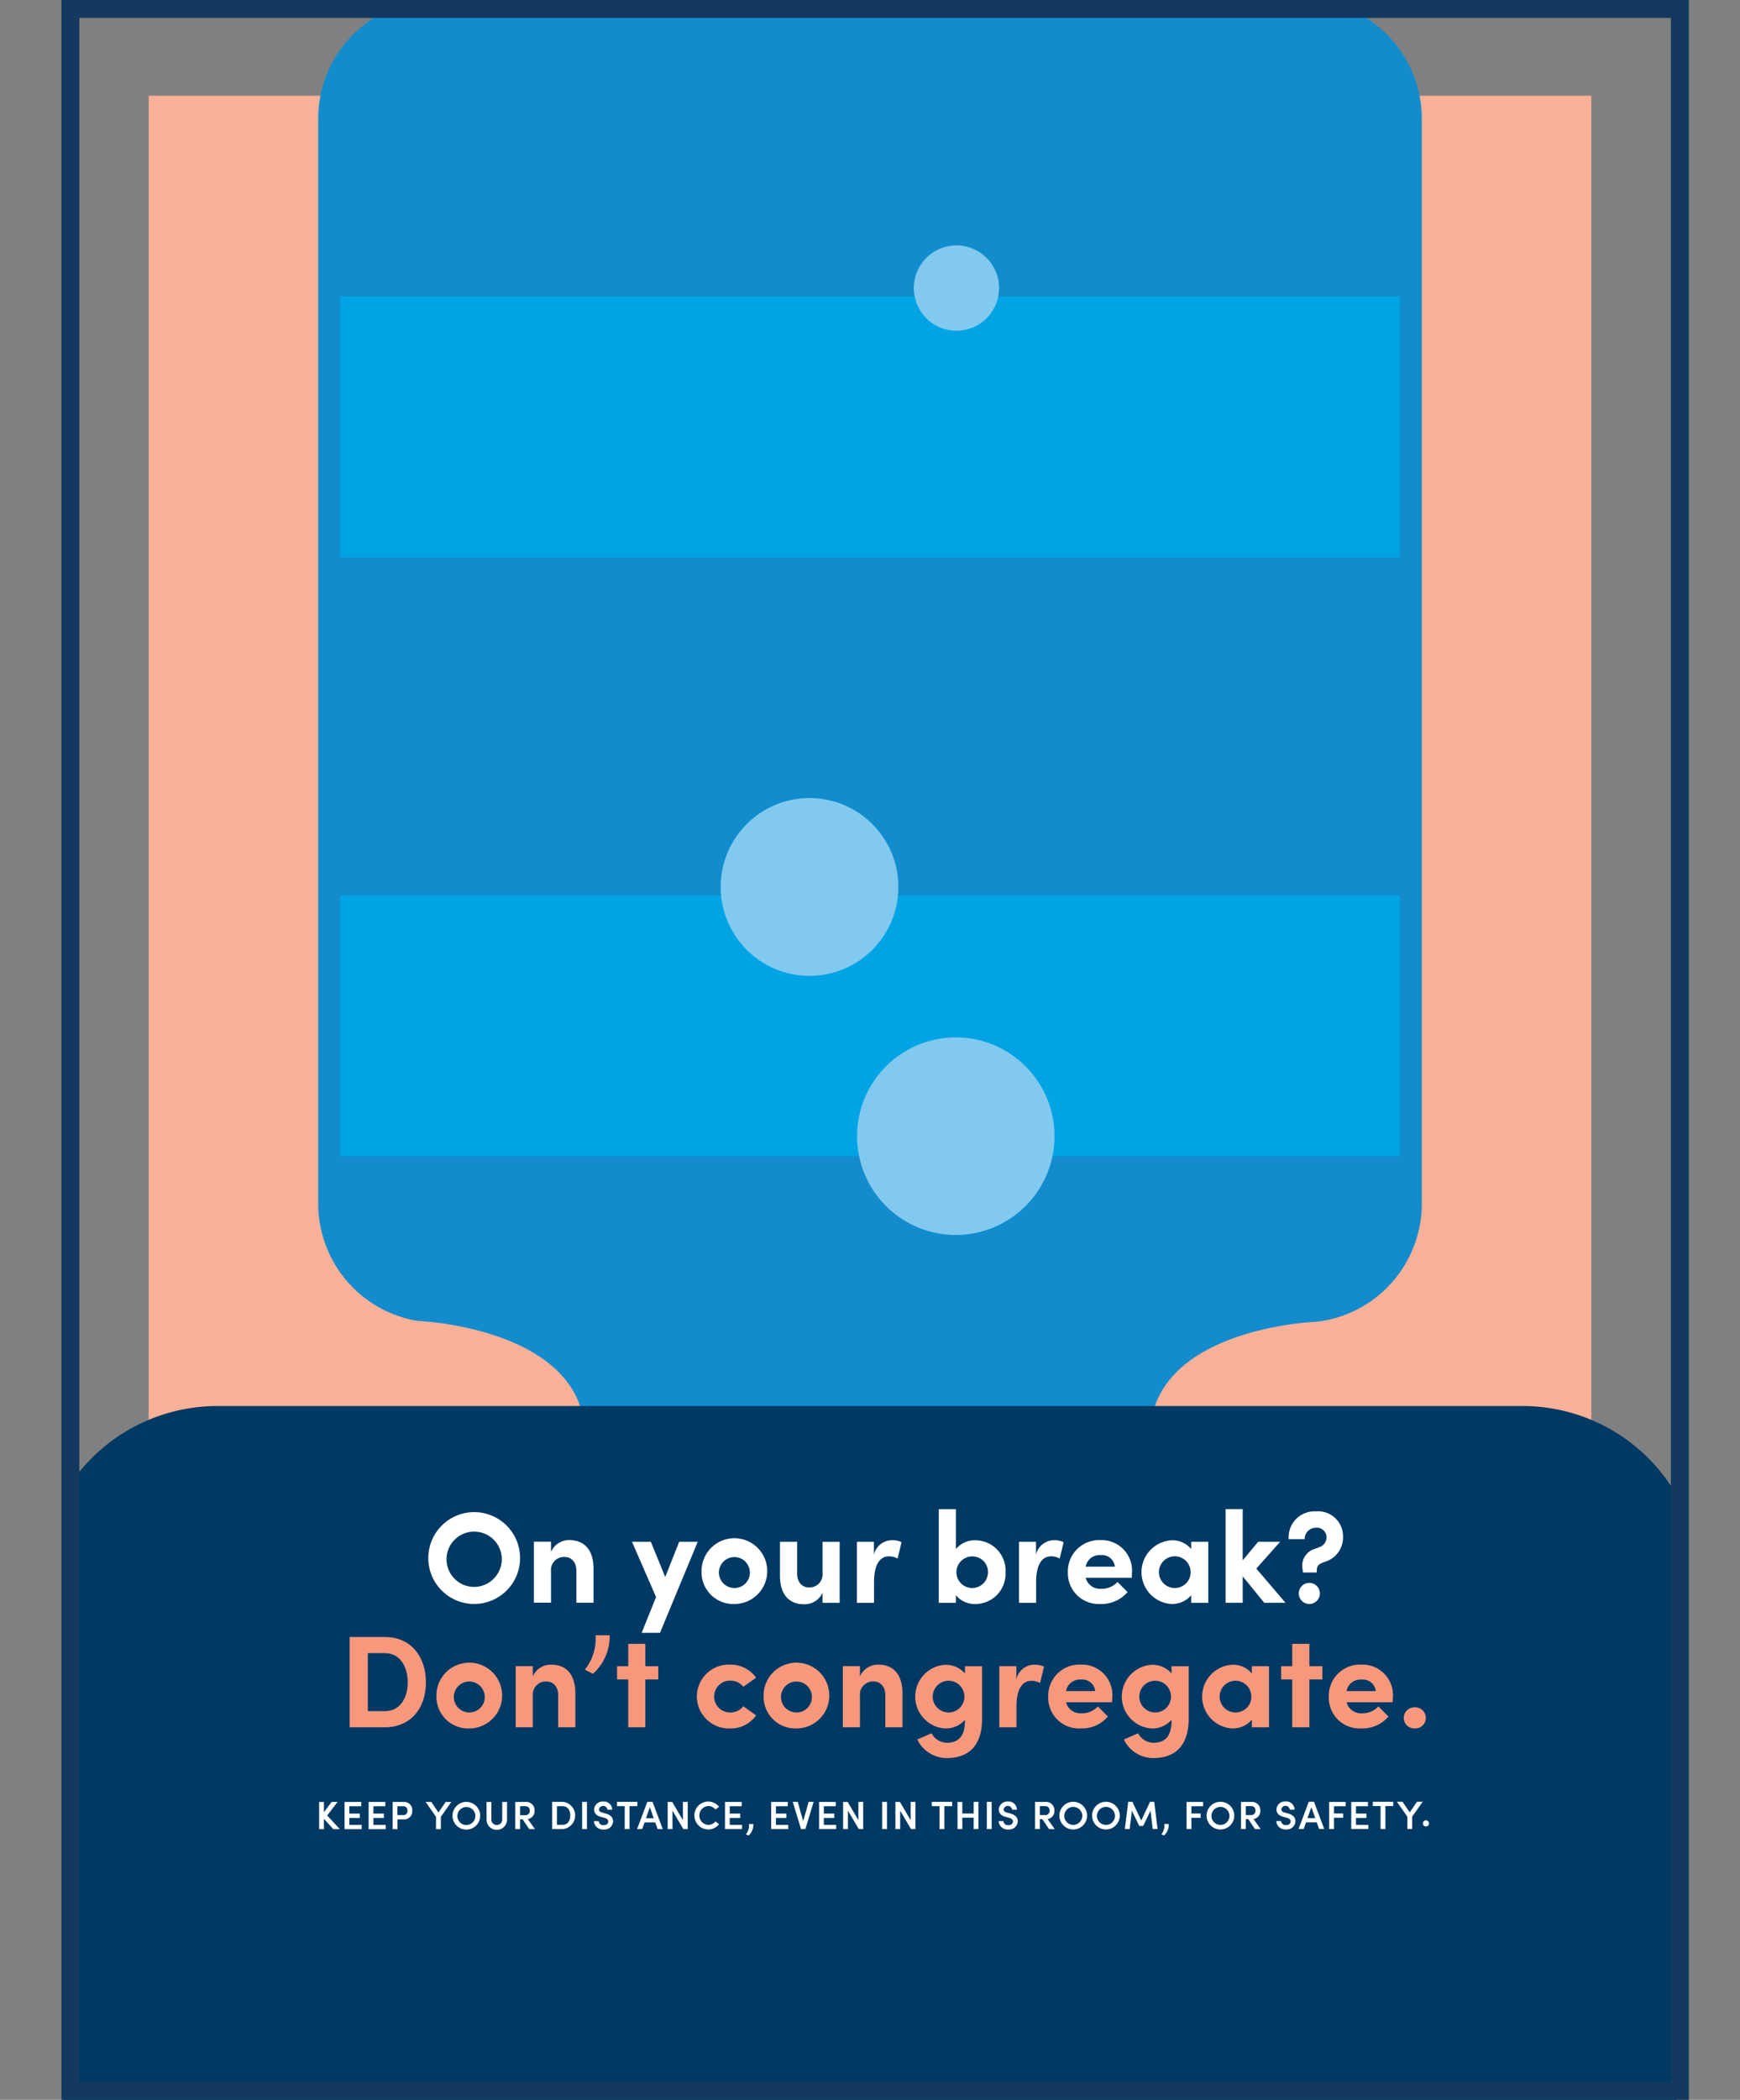
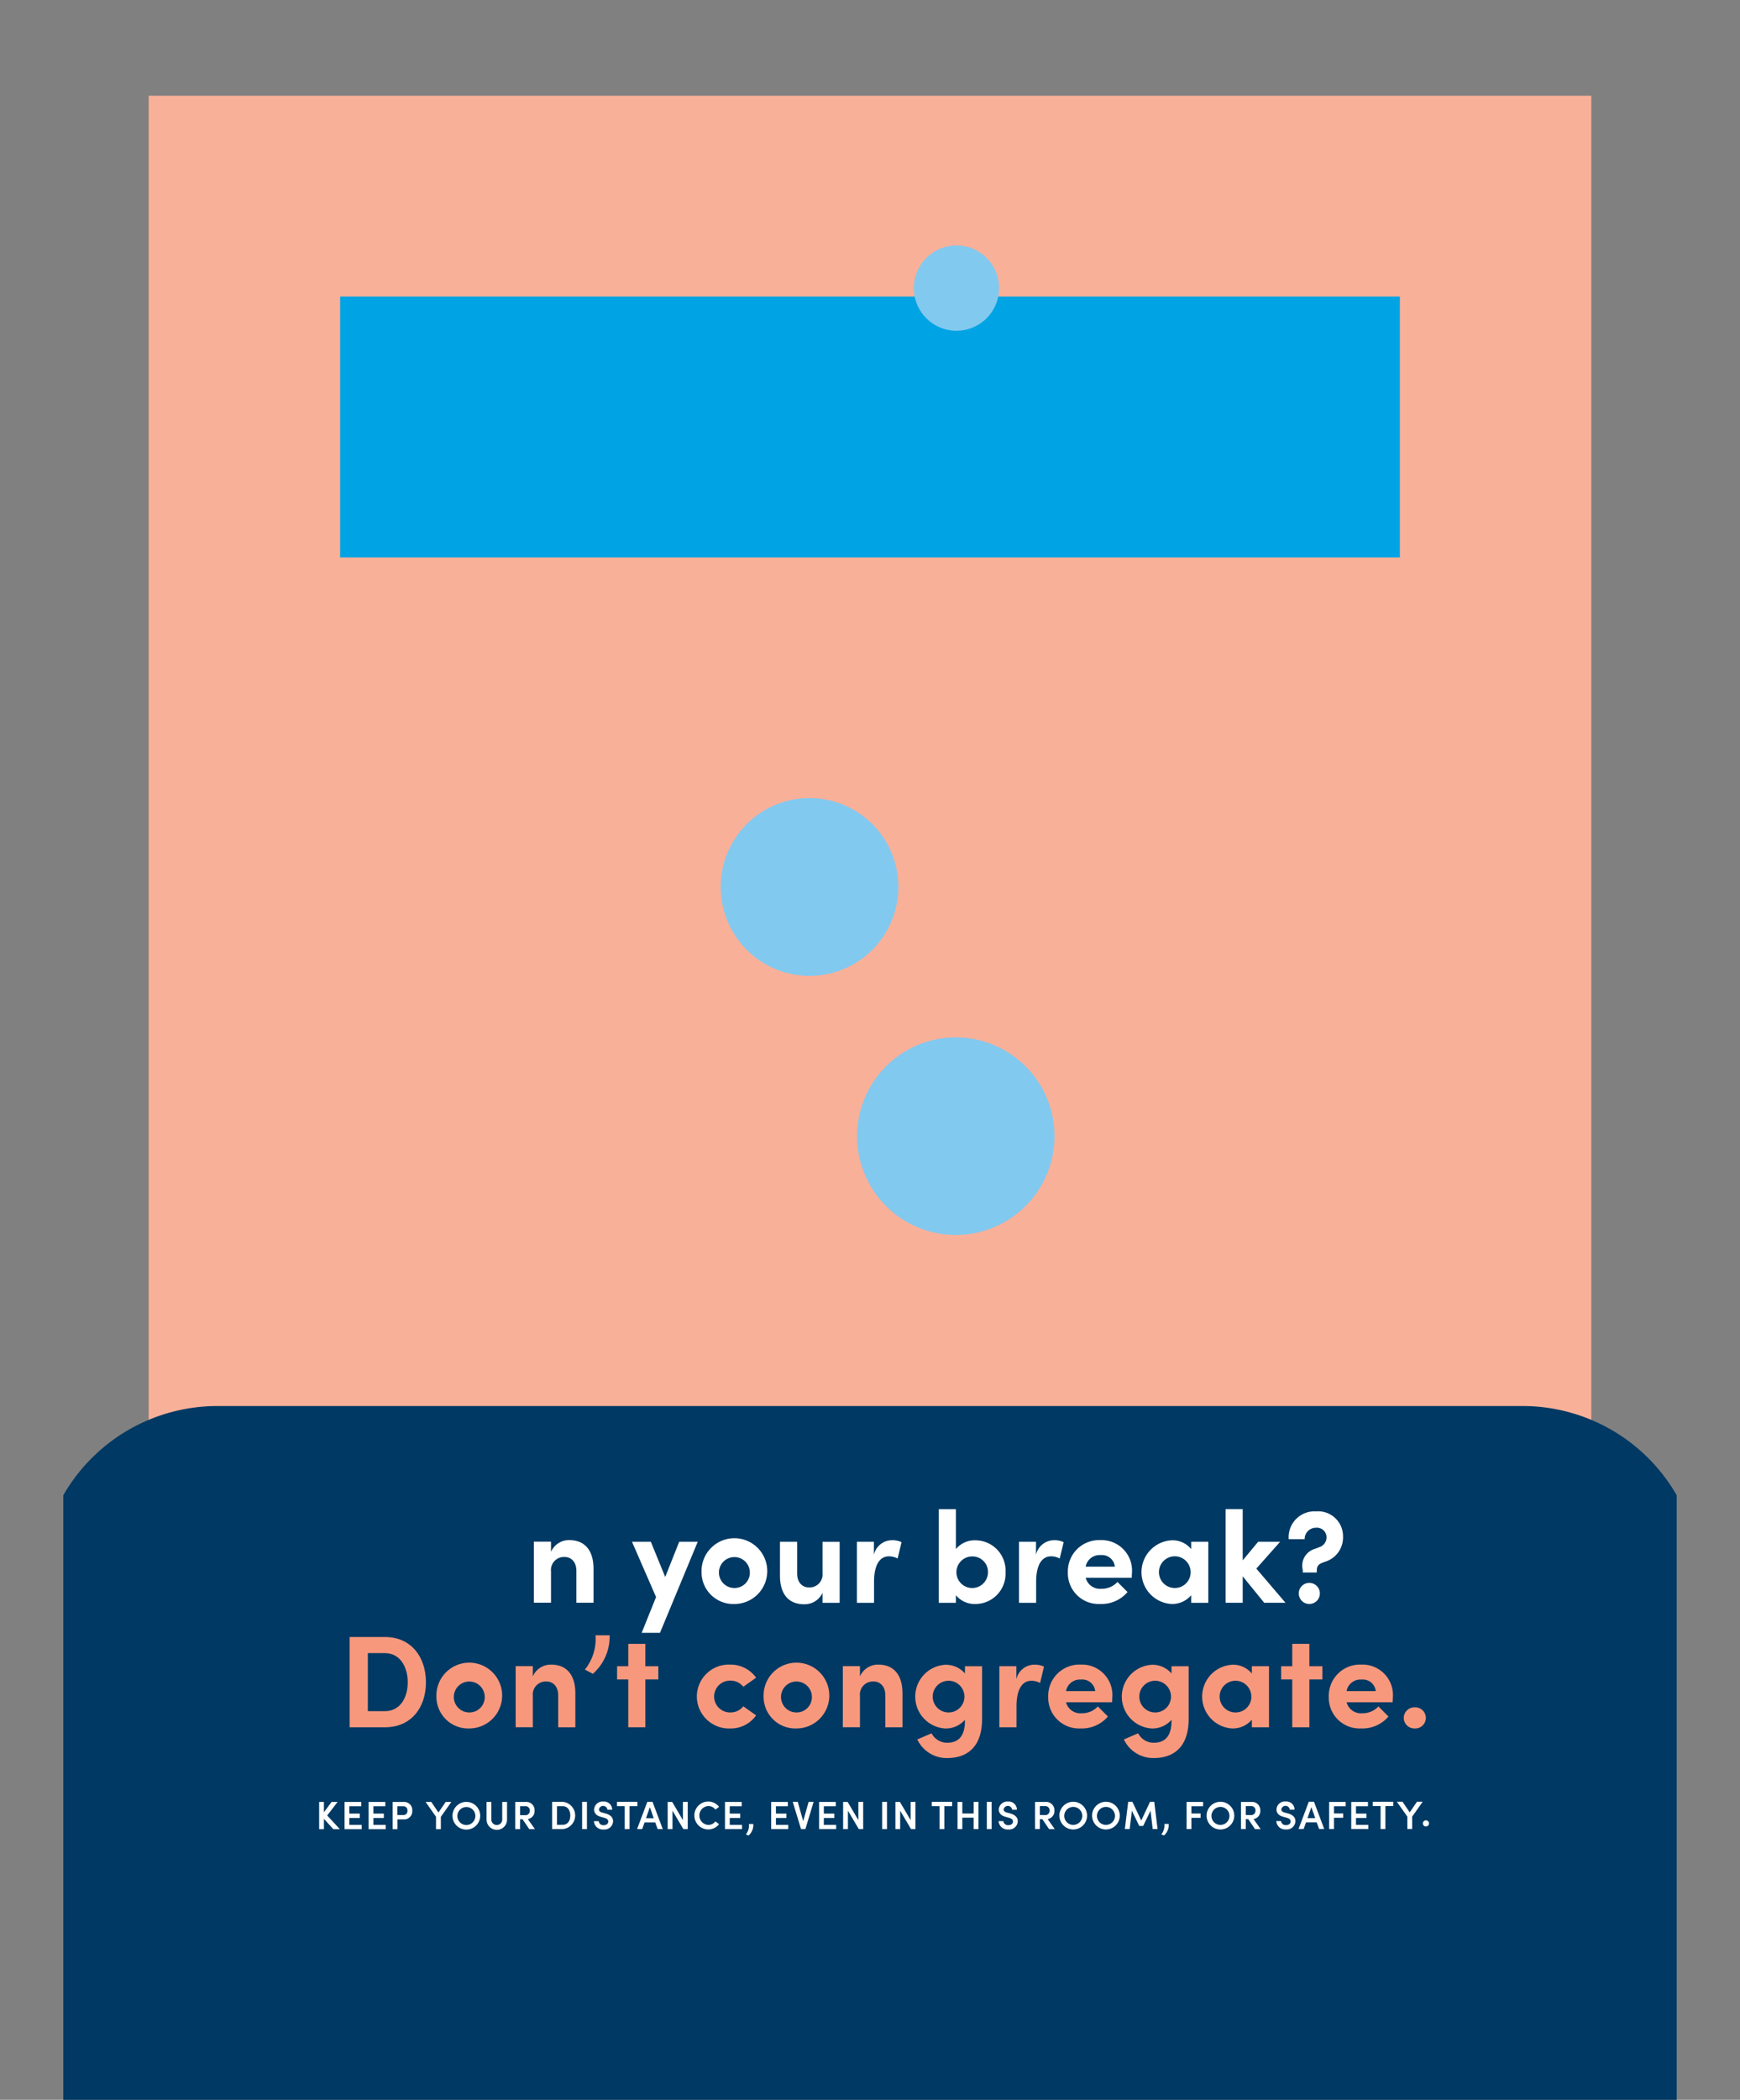
<svg xmlns="http://www.w3.org/2000/svg" width="170" height="205" viewBox="0 0 170 205">
  <rect x="0" y="0" width="170" height="205" fill="#808080" stroke="none" />
  <defs>
    <style>.a{fill:#fff;}.b{clip-path:url(#a);}.c{fill:#f9b098;}.d{clip-path:url(#b);}.e{fill:#128ccd;}.f{fill:#00a4e4;}.g{fill:#003963;}.h,.k,.m{fill:none;}.h{stroke:#153a63;stroke-miterlimit:10;stroke-width:0.175px;}.i{fill:#f7987d;}.j{fill:#82c9ef;}.k{stroke:#133960;stroke-width:1.75px;}.l{stroke:none;}</style>
    <clipPath id="a">
      <rect class="a" width="170" height="204" transform="translate(551 7337)" />
    </clipPath>
    <clipPath id="b">
      <rect width="157.636" height="204" />
    </clipPath>
  </defs>
  <g transform="translate(-484 -172.303)">
    <g class="b" transform="translate(-67 -7163.697)">
      <g transform="translate(557.182 7337)">
        <rect class="c" width="140.945" height="145.072" transform="translate(8.345 8.345)" />
        <g class="d">
-           <path class="e" d="M132.729,116.5V10.589A11.62,11.62,0,0,0,121.11-1.03H36.527A11.62,11.62,0,0,0,24.908,10.589V116.5a11.624,11.624,0,0,0,9.4,11.405l.41.059s15.339.621,16.212,10.38c.677,7.575,14.762,3.464,21.036,1.242,10.362,2.22,33.575,6.334,34.252-1.242.873-9.76,16.222-10.306,16.222-10.306l.44-.052a11.625,11.625,0,0,0,9.85-11.488" />
-         </g>
+           </g>
        <rect class="f" width="103.54" height="25.469" transform="translate(27.048 27.952)" />
-         <rect class="f" width="103.54" height="25.469" transform="translate(27.048 86.422)" />
        <g class="d">
          <path class="g" d="M15.068,136.268A17.386,17.386,0,0,0-2.318,153.654v50.907a17.386,17.386,0,0,0,17.386,17.386h127.5a17.386,17.386,0,0,0,17.386-17.386V153.654a17.386,17.386,0,0,0-17.386-17.386Z" />
        </g>
        <path class="h" d="M116.885,77.615" />
-         <path class="a" d="M35.664,151.078a4.483,4.483,0,1,1,4.477,4.515A4.478,4.478,0,0,1,35.664,151.078Zm7.176,0a2.7,2.7,0,1,0-2.7,2.851A2.719,2.719,0,0,0,42.84,151.078Z" />
        <path class="a" d="M51.806,152.2v3.274H50.132v-3.1c0-.945-.562-1.368-1.138-1.368a1.271,1.271,0,0,0-1.342,1.406v3.057H45.977v-5.96h1.674v1a1.917,1.917,0,0,1,1.79-1.151C51,149.366,51.819,150.414,51.806,152.2Z" />
        <path class="a" d="M61.988,149.52,58.3,158.409h-1.79l1.406-3.49-2.354-5.4h1.842l1.406,3.441,1.368-3.441h1.806Z" />
        <path class="a" d="M62.359,152.487a3.211,3.211,0,1,1,3.209,3.109A3.1,3.1,0,0,1,62.359,152.487Zm4.719,0a1.51,1.51,0,1,0-1.509,1.548A1.494,1.494,0,0,0,67.078,152.487Z" />
        <path class="a" d="M75.853,149.52v5.96H74.179v-.971a1.921,1.921,0,0,1-1.79,1.113c-1.561,0-2.377-1.035-2.367-2.826v-3.274H71.7v3.1c0,.932.564,1.355,1.138,1.355a1.267,1.267,0,0,0,1.342-1.393v-3.057h1.677Z" />
        <path class="a" d="M81.9,149.559l-.384,1.6a1.72,1.72,0,0,0-.858-.216c-.858,0-1.445.793-1.445,2.493v2.045H77.541v-5.96H79.2v1.267a1.821,1.821,0,0,1,1.752-1.419A2.073,2.073,0,0,1,81.9,149.559Z" />
        <path class="a" d="M92.058,152.487a2.949,2.949,0,0,1-2.929,3.109,2.373,2.373,0,0,1-1.919-.858v.742H85.536v-9.144H87.21v3.9a2.381,2.381,0,0,1,1.919-.858A2.949,2.949,0,0,1,92.058,152.487Zm-1.713,0a1.515,1.515,0,0,0-1.535-1.535,1.542,1.542,0,1,0,1.535,1.535Z" />
        <path class="a" d="M97.737,149.559l-.384,1.6a1.72,1.72,0,0,0-.858-.216c-.858,0-1.445.793-1.445,2.493v2.045H93.376v-5.96h1.661v1.267a1.821,1.821,0,0,1,1.752-1.419A2.077,2.077,0,0,1,97.737,149.559Z" />
        <path class="a" d="M104.388,153.036h-4.5a1.452,1.452,0,0,0,1.548,1.074,2.074,2.074,0,0,0,1.561-.665l.984.984a3.334,3.334,0,0,1-2.661,1.164,3.009,3.009,0,0,1-3.171-3.1,3.051,3.051,0,0,1,3.171-3.132,2.975,2.975,0,0,1,3.1,3.032C104.413,152.562,104.4,152.768,104.388,153.036Zm-1.648-1.087a1.266,1.266,0,0,0-1.393-1.126,1.376,1.376,0,0,0-1.458,1.126Z" />
        <path class="a" d="M111.87,149.52v5.96H110.2v-.742a2.438,2.438,0,0,1-1.919.858,3.114,3.114,0,0,1,0-6.218,2.356,2.356,0,0,1,1.919.858v-.716Zm-1.726,2.967a1.548,1.548,0,1,0-1.548,1.548A1.54,1.54,0,0,0,110.145,152.487Z" />
        <path class="a" d="M117.333,155.478l-2.1-2.583v2.583h-1.674v-9.144h1.674v5l1.509-1.816h2.148l-2.328,2.622,2.851,3.338Z" />
        <path class="a" d="M121.094,152.268a1.715,1.715,0,0,1,1.2-2.058l.461-.178a.994.994,0,0,0,.665-.909.937.937,0,0,0-1.035-.971,1.094,1.094,0,0,0-1.1,1.113h-1.561a2.528,2.528,0,0,1,2.674-2.712,2.435,2.435,0,0,1,2.635,2.493,2.468,2.468,0,0,1-1.726,2.416c-.487.167-.832.294-.832.819l-.013.242H121.1v-.255Zm-.384,2.29a1.027,1.027,0,0,1,1.061-1.023,1.03,1.03,0,1,1-1.061,1.023Z" />
        <path class="i" d="M27.978,158.819h3.454c2.532,0,4,1.919,4,4.425s-1.471,4.387-4,4.387H27.978v-8.812Zm3.452,7.238c1.471,0,2.225-1.3,2.225-2.813s-.755-2.851-2.225-2.851H29.755v5.667h1.674Z" />
        <path class="i" d="M36.457,164.637a3.211,3.211,0,1,1,3.209,3.109A3.1,3.1,0,0,1,36.457,164.637Zm4.719,0a1.51,1.51,0,1,0-1.509,1.548A1.494,1.494,0,0,0,41.176,164.637Z" />
        <path class="i" d="M50.029,164.357v3.274H48.355v-3.1c0-.945-.562-1.368-1.138-1.368a1.271,1.271,0,0,0-1.342,1.406v3.057H44.2v-5.96h1.674v1a1.917,1.917,0,0,1,1.79-1.151C49.223,161.518,50.042,162.566,50.029,164.357Z" />
        <path class="i" d="M50.961,162A4.758,4.758,0,0,0,52,158.651h1.381a4.851,4.851,0,0,1-1.638,3.761Z" />
        <path class="i" d="M58.137,162.963H56.87v4.667H55.2v-4.667H54.109v-1.29H55.2v-2.187H56.87v2.187h1.267Z" />
        <path class="i" d="M61.9,164.624a3.125,3.125,0,0,1,3.274-3.109,3.061,3.061,0,0,1,2.519,1.278l-1.254.883a1.582,1.582,0,0,0-1.254-.6,1.555,1.555,0,1,0,0,3.109,1.586,1.586,0,0,0,1.254-.6l1.254.883a3.023,3.023,0,0,1-2.519,1.28A3.14,3.14,0,0,1,61.9,164.624Z" />
        <path class="i" d="M68.422,164.637a3.211,3.211,0,1,1,3.209,3.109A3.1,3.1,0,0,1,68.422,164.637Zm4.719,0a1.51,1.51,0,1,0-1.509,1.548A1.494,1.494,0,0,0,73.141,164.637Z" />
        <path class="i" d="M81.992,164.357v3.274H80.317v-3.1c0-.945-.562-1.368-1.138-1.368a1.271,1.271,0,0,0-1.342,1.406v3.057H76.163v-5.96h1.674v1a1.917,1.917,0,0,1,1.79-1.151C81.185,161.518,82,162.566,81.992,164.357Z" />
        <path class="i" d="M89.768,161.67v5.141c0,2.609-1.316,3.825-3.428,3.825a3.168,3.168,0,0,1-2.9-1.816l1.393-.6a1.709,1.709,0,0,0,1.509.922c1.074,0,1.752-.587,1.752-2.148v-.09a2.487,2.487,0,0,1-1.919.845,3.114,3.114,0,0,1,0-6.218,2.46,2.46,0,0,1,1.919.845v-.7h1.677Zm-1.726,2.967a1.548,1.548,0,1,0-1.548,1.548A1.54,1.54,0,0,0,88.042,164.637Z" />
        <path class="i" d="M95.818,161.709l-.384,1.6a1.72,1.72,0,0,0-.858-.216c-.858,0-1.445.793-1.445,2.493v2.045H91.457v-5.96h1.661v1.267a1.821,1.821,0,0,1,1.752-1.419A2.146,2.146,0,0,1,95.818,161.709Z" />
        <path class="i" d="M102.469,165.188h-4.5a1.452,1.452,0,0,0,1.548,1.074,2.074,2.074,0,0,0,1.561-.665l.984.984a3.334,3.334,0,0,1-2.661,1.164,3.009,3.009,0,0,1-3.171-3.1,3.051,3.051,0,0,1,3.171-3.132,2.975,2.975,0,0,1,3.1,3.032C102.495,164.715,102.482,164.918,102.469,165.188ZM100.82,164.1a1.266,1.266,0,0,0-1.393-1.126,1.376,1.376,0,0,0-1.458,1.126Z" />
        <path class="i" d="M109.951,161.67v5.141c0,2.609-1.316,3.825-3.428,3.825a3.168,3.168,0,0,1-2.9-1.816l1.393-.6a1.709,1.709,0,0,0,1.509.922c1.074,0,1.752-.587,1.752-2.148v-.09a2.487,2.487,0,0,1-1.919.845,3.114,3.114,0,0,1,0-6.218,2.46,2.46,0,0,1,1.919.845v-.7h1.677Zm-1.726,2.967a1.548,1.548,0,1,0-1.548,1.548A1.54,1.54,0,0,0,108.226,164.637Z" />
        <path class="i" d="M117.8,161.67v5.96h-1.674v-.742a2.438,2.438,0,0,1-1.919.858,3.114,3.114,0,0,1,0-6.218,2.356,2.356,0,0,1,1.919.858v-.716Zm-1.726,2.967a1.548,1.548,0,1,0-1.548,1.548A1.54,1.54,0,0,0,116.079,164.637Z" />
        <path class="i" d="M123.013,162.963h-1.267v4.667h-1.674v-4.667h-1.087v-1.29h1.087v-2.187h1.674v2.187h1.267Z" />
        <path class="i" d="M129.88,165.188h-4.5a1.452,1.452,0,0,0,1.548,1.074,2.074,2.074,0,0,0,1.561-.665l.984.984a3.334,3.334,0,0,1-2.661,1.164,3.009,3.009,0,0,1-3.171-3.1,3.051,3.051,0,0,1,3.171-3.132,2.975,2.975,0,0,1,3.1,3.032C129.906,164.715,129.893,164.918,129.88,165.188Zm-1.651-1.087a1.266,1.266,0,0,0-1.393-1.126,1.376,1.376,0,0,0-1.458,1.126Z" />
        <path class="i" d="M130.967,166.711a1.035,1.035,0,0,1,1.061-1.023,1.031,1.031,0,1,1,0,2.058A1.038,1.038,0,0,1,130.967,166.711Z" />
        <path class="a" d="M26.386,177.58l-.92-1.012v1.012H25V174.92h.466v1.007l.75-1.007H26.8l-1.015,1.324,1.239,1.337Zm2.769-.42v.42H27.483V174.92h1.633v.42H27.95v.719h1.02v.428H27.95v.672h1.205Zm2.349,0v.42H29.832V174.92h1.633v.42H30.3v.719h1.02v.428H30.3v.672H31.5Zm2.591-1.386a.793.793,0,0,1-.837.853h-.605v.953h-.471V174.92h1.077A.8.8,0,0,1,34.1,175.775Zm-.471,0a.387.387,0,0,0-.379-.433h-.6v.86h.582A.383.383,0,0,0,33.624,175.775Zm4.294-.855-1.028,1.453v1.208h-.474v-1.213L35.4,174.92h.556l.7,1.035.706-1.035Zm.111,1.334a1.352,1.352,0,1,1,1.352,1.368A1.348,1.348,0,0,1,38.028,176.254Zm2.233,0a.879.879,0,1,0-.883.922A.889.889,0,0,0,40.262,176.254Zm1.092.394v-1.726h.471v1.7a.531.531,0,1,0,1.061,0v-1.7h.471v1.726a1,1,0,0,1-2,0Zm3.518-.036h-.24v.968h-.471V174.92H45.2a.8.8,0,0,1,.845.853.78.78,0,0,1-.659.822l.7.984h-.556Zm-.24-.4h.474a.411.411,0,0,0,.471-.433.4.4,0,0,0-.41-.44h-.536Zm3.132-1.3h1.043a1.337,1.337,0,0,1,0,2.661H47.765Zm1.043,2.241c.482,0,.729-.41.729-.9s-.247-.914-.729-.914h-.572v1.818Zm1.885-2.241h.471v2.661h-.471Zm1.151,1.885h.466a.451.451,0,0,0,.495.394c.27,0,.443-.155.443-.363,0-.185-.157-.294-.381-.355l-.332-.093c-.572-.147-.672-.489-.672-.721a.824.824,0,0,1,.9-.775.8.8,0,0,1,.868.8h-.466a.419.419,0,0,0-.829-.031c0,.072.023.232.327.309l.317.085c.417.116.737.34.737.765a.839.839,0,0,1-.927.8A.867.867,0,0,1,51.845,176.805Zm4.242-1.463h-.76v2.241h-.471v-2.241H54.1v-.42H56.09v.42Zm1.749,1.587H56.793l-.232.652h-.5l1-2.661h.51l1,2.661h-.5Zm-.144-.41-.379-1.074-.379,1.074Zm3.32-1.6v2.661h-.428l-1.061-1.793v1.793h-.471V174.92h.443l1.046,1.777V174.92Zm.649,1.334a1.356,1.356,0,0,1,1.352-1.363,1.325,1.325,0,0,1,1.059.518l-.355.27a.85.85,0,0,0-.69-.348.923.923,0,0,0,0,1.844.867.867,0,0,0,.69-.343l.355.265a1.314,1.314,0,0,1-1.059.518A1.356,1.356,0,0,1,61.661,176.254Zm4.66.907v.42H64.649V174.92h1.633v.42H65.115v.719h1.02v.428h-1.02v.672h1.205Zm.371.943a1.394,1.394,0,0,0,.3-1.02h.425a1.37,1.37,0,0,1-.458,1.123Zm4.142-.943v.42H69.162V174.92h1.633v.42H69.628v.719h1.02v.428h-1.02v.672h1.205Zm2.48-2.241-.806,2.661H72.08l-.811-2.661h.489l.533,1.885.533-1.885Zm2.2,2.241v.42H73.842V174.92h1.633v.42H74.308v.719h1.02v.428h-1.02v.672h1.205Zm2.64-2.241v2.661h-.428l-1.061-1.793v1.793h-.471V174.92h.443l1.046,1.777V174.92Zm1.855,0h.471v2.661h-.471Zm3.248,0v2.661h-.428l-1.061-1.793v1.793H81.3V174.92h.443l1.046,1.777V174.92Zm3.585.422h-.76v2.241H85.61v-2.241h-.76v-.42h1.994v.42Zm2.573-.422v2.661h-.471v-1.113H87.838v1.113h-.471V174.92h.471v1.128h1.105V174.92Zm.819,0h.471v2.661h-.471Zm1.151,1.885h.466a.453.453,0,0,0,.495.394c.27,0,.443-.155.443-.363,0-.185-.157-.294-.381-.355l-.332-.093c-.572-.147-.672-.489-.672-.721a.824.824,0,0,1,.9-.775.8.8,0,0,1,.868.8h-.466a.419.419,0,0,0-.829-.031c0,.072.023.232.327.309l.317.085c.417.116.737.34.737.765a.839.839,0,0,1-.927.8A.868.868,0,0,1,91.385,176.805Zm4.273-.193h-.24v.968h-.471V174.92h1.043a.8.8,0,0,1,.845.853.78.78,0,0,1-.659.822l.7.984h-.556Zm-.24-.4h.474a.411.411,0,0,0,.471-.433.4.4,0,0,0-.41-.44h-.536Zm1.906.039a1.352,1.352,0,1,1,1.352,1.368A1.348,1.348,0,0,1,97.325,176.254Zm2.233,0a.879.879,0,1,0-.883.922A.889.889,0,0,0,99.558,176.254Zm.961,0a1.352,1.352,0,1,1,1.352,1.368A1.348,1.348,0,0,1,100.519,176.254Zm2.233,0a.879.879,0,1,0-.883.922A.889.889,0,0,0,102.752,176.254Zm3.688,1.327-.211-1.788-.719,1.486h-.381l-.721-1.484-.216,1.785h-.471l.325-2.661h.41l.865,1.831.86-1.831h.41l.325,2.661Zm.84.523a1.394,1.394,0,0,0,.3-1.02h.425a1.37,1.37,0,0,1-.458,1.123Zm2.942-2.761v.721h.9v.42h-.9v1.1h-.471V174.92h1.615v.42h-1.144Zm1.484.912a1.352,1.352,0,1,1,1.352,1.368A1.348,1.348,0,0,1,111.705,176.254Zm2.233,0a.879.879,0,1,0-.883.922A.889.889,0,0,0,113.939,176.254Zm1.837.358h-.24v.968h-.471V174.92h1.043a.8.8,0,0,1,.845.853.78.78,0,0,1-.659.822l.7.984h-.556Zm-.24-.4h.474a.411.411,0,0,0,.471-.433.4.4,0,0,0-.41-.44h-.536Zm2.978.59h.466a.453.453,0,0,0,.495.394c.27,0,.443-.155.443-.363,0-.185-.157-.294-.381-.355l-.332-.093c-.572-.147-.672-.489-.672-.721a.824.824,0,0,1,.9-.775.8.8,0,0,1,.868.8h-.466a.419.419,0,0,0-.829-.031c0,.072.023.232.327.309l.317.085c.417.116.737.34.737.765a.839.839,0,0,1-.927.8A.868.868,0,0,1,118.513,176.805Zm3.951.124h-1.043l-.232.652h-.5l1-2.661h.51l1,2.661h-.5Zm-.144-.41-.379-1.074-.379,1.074Zm1.829-1.177v.721h.9v.42h-.9v1.1h-.471V174.92h1.615v.42h-1.144Zm3.361,1.818v.42h-1.672V174.92h1.633v.42H126.3v.719h1.02v.428H126.3v.672h1.205Zm2.426-1.818h-.76v2.241h-.471v-2.241h-.76v-.42h1.994v.42Zm2.882-.422-1.028,1.453v1.208h-.474v-1.213l-1.02-1.448h.556l.7,1.035.706-1.035Zm.018,2.125a.3.3,0,1,1,.3.286A.289.289,0,0,1,132.837,177.045Z" />
        <g class="d">
          <path class="j" d="M72.909,94.273a8.68,8.68,0,1,0-8.68-8.68,8.681,8.681,0,0,0,8.68,8.68" />
        </g>
        <g class="d">
          <path class="j" d="M87.262,31.29A4.165,4.165,0,1,0,83.1,27.125a4.165,4.165,0,0,0,4.165,4.165" />
        </g>
        <g class="d">
          <path class="j" d="M87.2,119.567a9.644,9.644,0,1,0-9.644-9.644,9.643,9.643,0,0,0,9.644,9.644" />
        </g>
      </g>
    </g>
    <g class="k" transform="translate(490 172.303)">
      <rect class="l" width="159" height="205" />
-       <rect class="m" x="0.875" y="0.875" width="157.25" height="203.25" />
    </g>
  </g>
</svg>